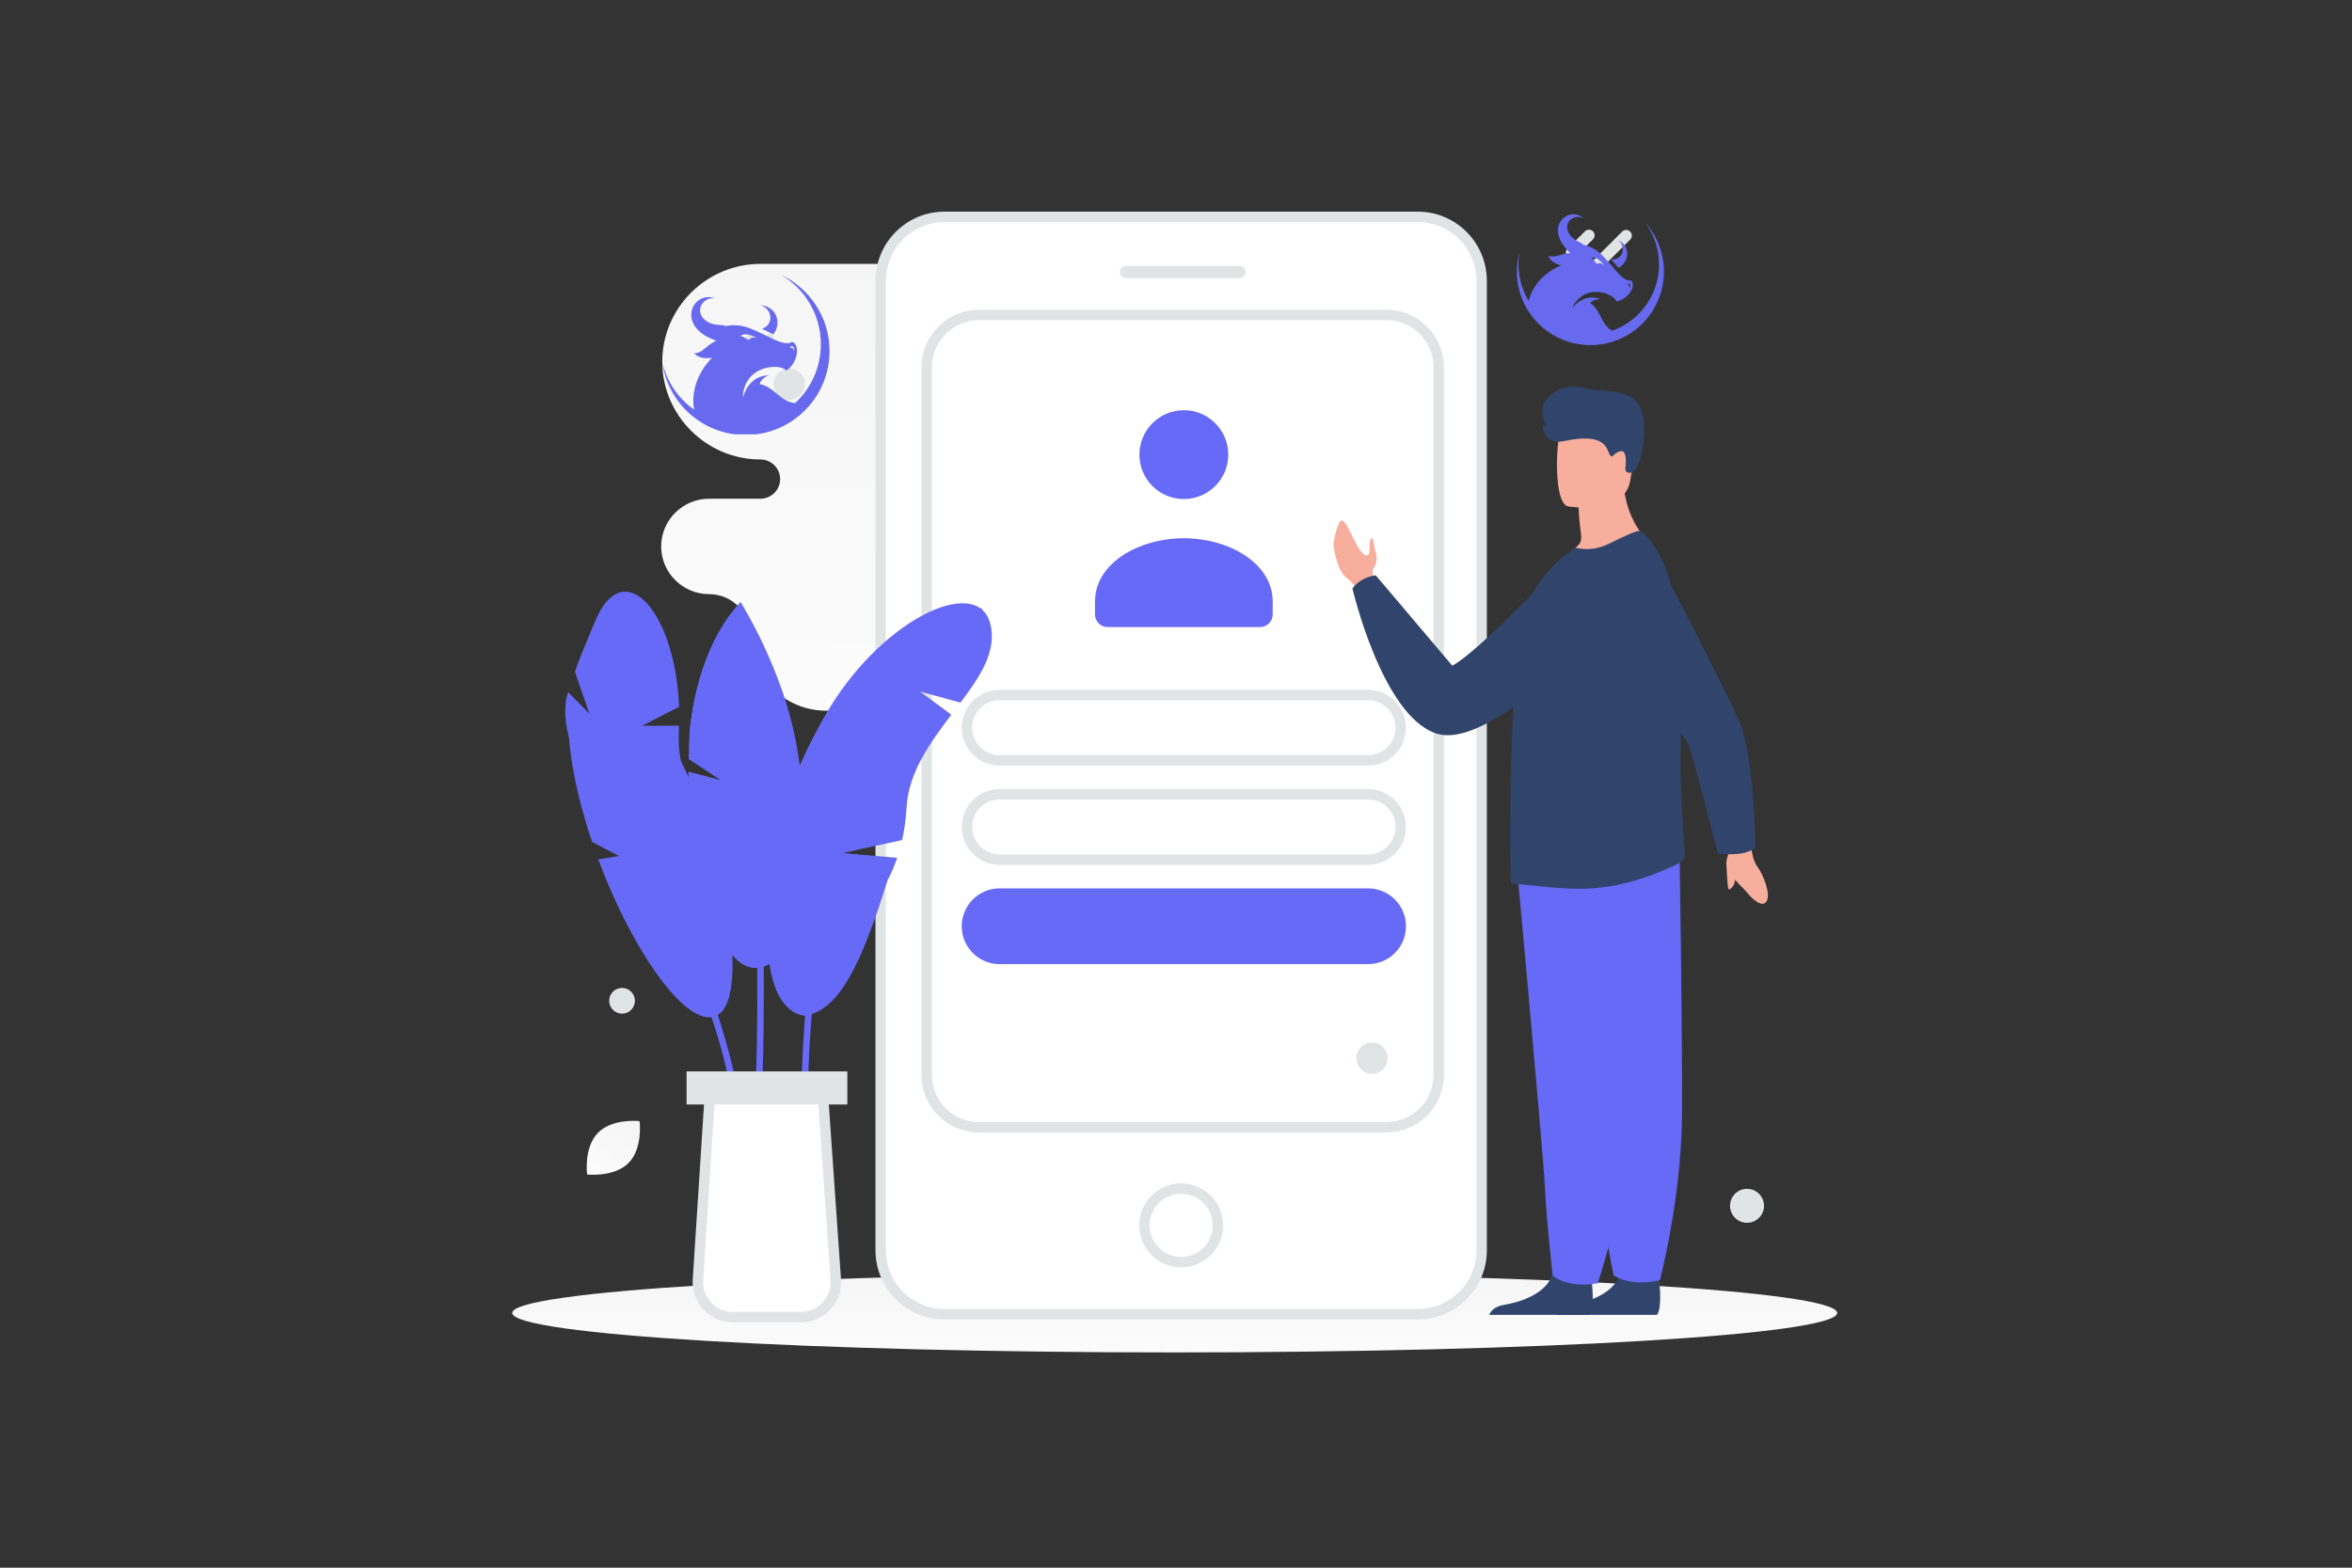
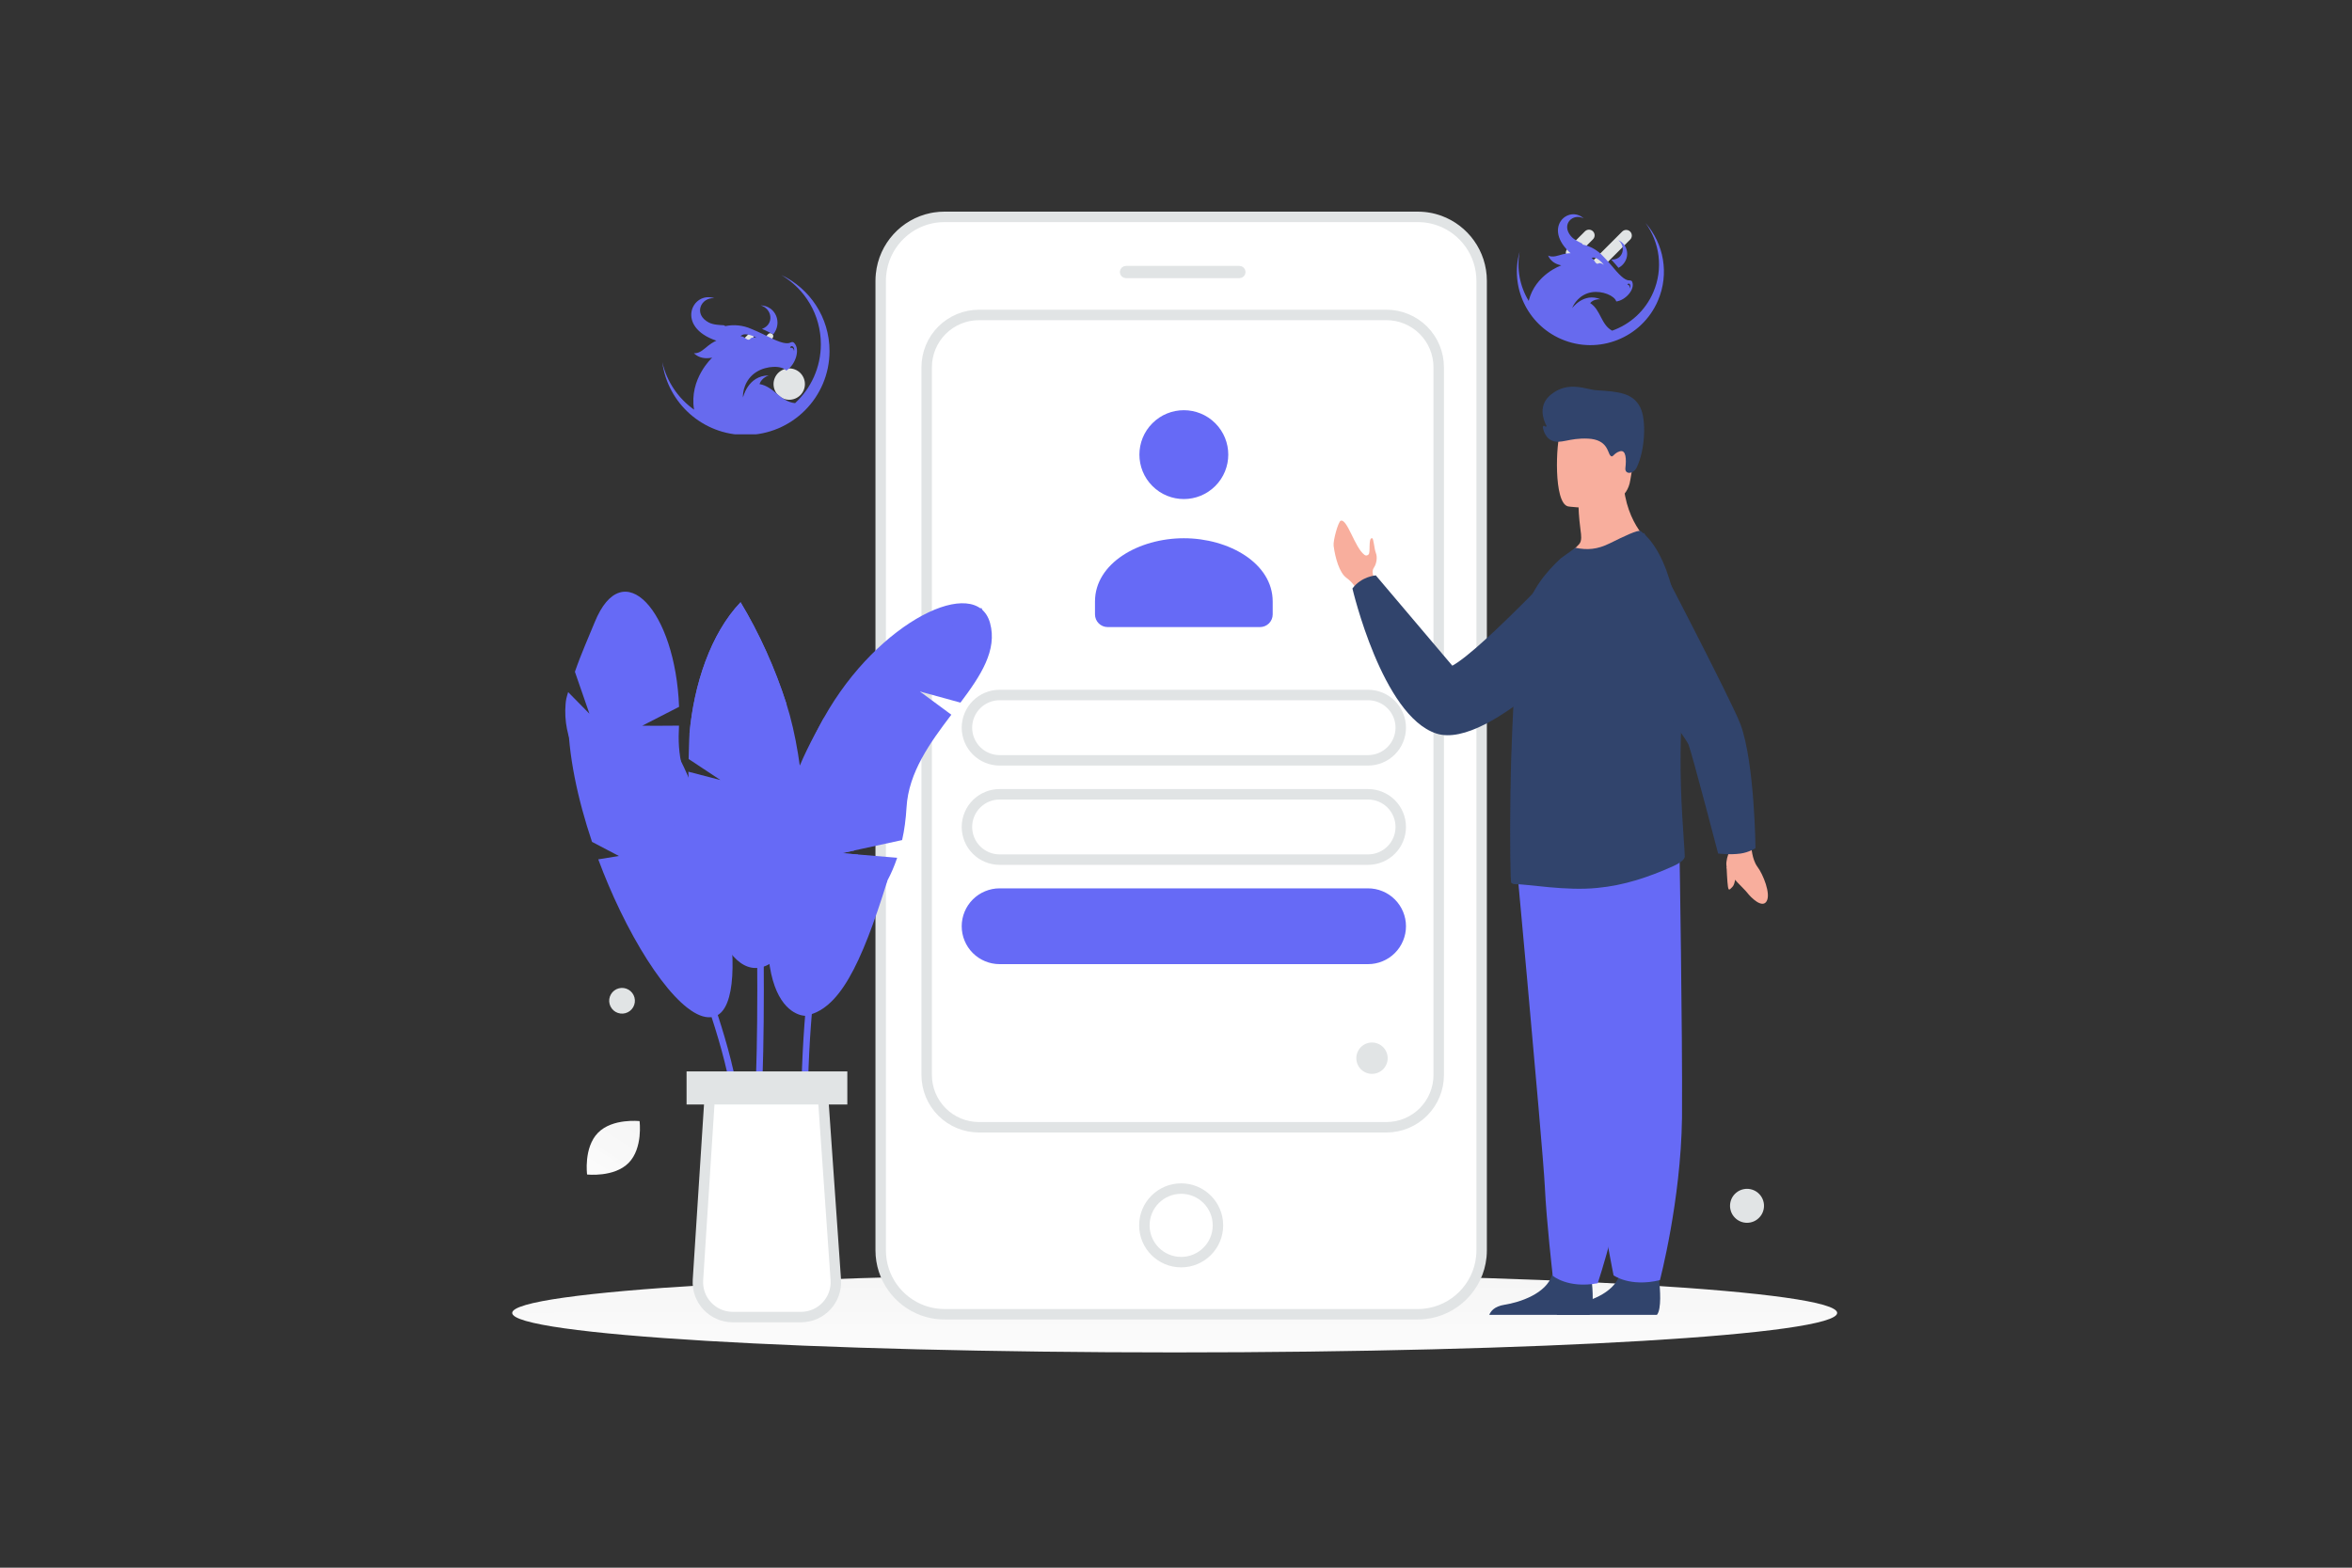
<svg xmlns="http://www.w3.org/2000/svg" width="900" zoomAndPan="magnify" viewBox="0 0 675 450" height="600" preserveAspectRatio="xMidYMid meet" version="1.0">
  <rect x="0" y="0" width="675" height="450" fill="#333333" stroke="none" />
  <defs>
    <clipPath id="fd5a177023">
      <path d="M 147 365 L 528 365 L 528 389 L 147 389 Z M 147 365 " clip-rule="nonzero" />
    </clipPath>
    <clipPath id="6c420fc3fa">
      <path d="M 337.125 388.207 C 442.129 388.207 527.25 383.133 527.25 376.875 C 527.25 370.617 442.129 365.543 337.125 365.543 C 232.121 365.543 147 370.617 147 376.875 C 147 383.133 232.121 388.207 337.125 388.207 Z M 337.125 388.207 " clip-rule="nonzero" />
    </clipPath>
    <linearGradient x1="460.298" gradientTransform="matrix(0.75, 0, 0, 0.75, 0, 0)" y1="517.776" x2="460.277" gradientUnits="userSpaceOnUse" y2="487.209" id="5c60dc5c77">
      <stop stop-opacity="1" stop-color="rgb(98.595%, 98.595%, 98.595%)" offset="0" />
      <stop stop-opacity="1" stop-color="rgb(98.434%, 98.434%, 98.434%)" offset="0.011" />
      <stop stop-opacity="1" stop-color="rgb(98.276%, 98.276%, 98.276%)" offset="0.125" />
      <stop stop-opacity="1" stop-color="rgb(98.116%, 98.116%, 98.116%)" offset="0.25" />
      <stop stop-opacity="1" stop-color="rgb(97.795%, 97.795%, 97.795%)" offset="0.375" />
      <stop stop-opacity="1" stop-color="rgb(97.475%, 97.475%, 97.475%)" offset="0.5" />
      <stop stop-opacity="1" stop-color="rgb(97.156%, 97.156%, 97.156%)" offset="0.625" />
      <stop stop-opacity="1" stop-color="rgb(96.835%, 96.835%, 96.835%)" offset="0.75" />
      <stop stop-opacity="1" stop-color="rgb(96.516%, 96.516%, 96.516%)" offset="0.875" />
      <stop stop-opacity="1" stop-color="rgb(96.196%, 96.196%, 96.196%)" offset="0.989" />
      <stop stop-opacity="1" stop-color="rgb(96.037%, 96.037%, 96.037%)" offset="1" />
    </linearGradient>
    <clipPath id="cfd50072fc">
      <path d="M 189 75 L 394 75 L 394 204 L 189 204 Z M 189 75 " clip-rule="nonzero" />
    </clipPath>
    <clipPath id="8af8fa091d">
-       <path d="M 218.238 75.75 C 202.742 75.75 190.062 88.379 190.062 103.82 C 190.062 119.258 202.742 131.891 218.238 131.891 C 221.344 131.891 223.891 134.426 223.891 137.523 C 223.891 140.621 221.344 143.156 218.238 143.156 L 203.496 143.156 C 195.938 143.156 189.75 149.32 189.75 156.852 C 189.75 164.383 195.938 170.547 203.496 170.547 C 210.031 170.547 215.383 175.879 215.383 182.391 C 215.383 194.277 225.141 204 237.07 204 L 364.387 204 C 379.883 204 392.559 191.371 392.559 175.93 C 392.559 160.492 379.883 147.859 364.387 147.859 L 361.66 147.859 C 358.551 147.859 356.008 145.328 356.008 142.227 C 356.008 139.129 358.551 136.594 361.66 136.594 L 380.004 136.594 C 387.562 136.594 393.75 130.43 393.75 122.898 C 393.75 115.375 387.578 109.219 380.035 109.203 L 365.273 109.203 C 358.734 109.203 353.387 103.871 353.387 97.359 C 353.387 85.473 343.625 75.75 331.695 75.75 Z M 218.238 75.75 " clip-rule="evenodd" />
-     </clipPath>
+       </clipPath>
    <linearGradient x1="394.105" gradientTransform="matrix(0.75, 0, 0, 0.75, 0, 0)" y1="272.958" x2="392.839" gradientUnits="userSpaceOnUse" y2="99.976" id="fd756f07e0">
      <stop stop-opacity="1" stop-color="rgb(98.595%, 98.595%, 98.595%)" offset="0" />
      <stop stop-opacity="1" stop-color="rgb(98.434%, 98.434%, 98.434%)" offset="0.012" />
      <stop stop-opacity="1" stop-color="rgb(98.276%, 98.276%, 98.276%)" offset="0.125" />
      <stop stop-opacity="1" stop-color="rgb(98.116%, 98.116%, 98.116%)" offset="0.25" />
      <stop stop-opacity="1" stop-color="rgb(97.795%, 97.795%, 97.795%)" offset="0.375" />
      <stop stop-opacity="1" stop-color="rgb(97.475%, 97.475%, 97.475%)" offset="0.5" />
      <stop stop-opacity="1" stop-color="rgb(97.156%, 97.156%, 97.156%)" offset="0.625" />
      <stop stop-opacity="1" stop-color="rgb(96.835%, 96.835%, 96.835%)" offset="0.75" />
      <stop stop-opacity="1" stop-color="rgb(96.516%, 96.516%, 96.516%)" offset="0.875" />
      <stop stop-opacity="1" stop-color="rgb(96.196%, 96.196%, 96.196%)" offset="0.988" />
      <stop stop-opacity="1" stop-color="rgb(96.036%, 96.036%, 96.036%)" offset="1" />
    </linearGradient>
    <clipPath id="0609802390">
      <path d="M 168 321 L 184 321 L 184 338 L 168 338 Z M 168 321 " clip-rule="nonzero" />
    </clipPath>
    <clipPath id="35fed31f18">
      <path d="M 180.418 333.797 C 176.262 338.027 168.488 337.133 168.488 337.133 C 168.488 337.133 167.461 329.383 171.621 325.156 C 175.777 320.926 183.547 321.812 183.547 321.812 C 183.547 321.812 184.574 329.566 180.418 333.797 Z M 180.418 333.797 " clip-rule="nonzero" />
    </clipPath>
    <linearGradient x1="226.024" gradientTransform="matrix(0.75, 0, 0, 0.75, 0, 0)" y1="452.45" x2="242.963" gradientUnits="userSpaceOnUse" y2="425.897" id="dcc0a84962">
      <stop stop-opacity="1" stop-color="rgb(98.732%, 98.732%, 98.732%)" offset="0" />
      <stop stop-opacity="1" stop-color="rgb(98.555%, 98.555%, 98.555%)" offset="0.125" />
      <stop stop-opacity="1" stop-color="rgb(98.201%, 98.201%, 98.201%)" offset="0.25" />
      <stop stop-opacity="1" stop-color="rgb(97.847%, 97.847%, 97.847%)" offset="0.375" />
      <stop stop-opacity="1" stop-color="rgb(97.493%, 97.493%, 97.493%)" offset="0.39" />
      <stop stop-opacity="1" stop-color="rgb(97.316%, 97.316%, 97.316%)" offset="0.5" />
      <stop stop-opacity="1" stop-color="rgb(97.139%, 97.139%, 97.139%)" offset="0.61" />
      <stop stop-opacity="1" stop-color="rgb(96.962%, 96.962%, 96.962%)" offset="0.625" />
      <stop stop-opacity="1" stop-color="rgb(96.785%, 96.785%, 96.785%)" offset="0.75" />
      <stop stop-opacity="1" stop-color="rgb(96.431%, 96.431%, 96.431%)" offset="0.875" />
      <stop stop-opacity="1" stop-color="rgb(96.077%, 96.077%, 96.077%)" offset="1" />
    </linearGradient>
    <clipPath id="d8ed0d030b">
      <path d="M 190.07 78.934 L 238.066 78.934 L 238.066 124.676 L 190.07 124.676 Z M 190.07 78.934 " clip-rule="nonzero" />
    </clipPath>
    <clipPath id="72cf50a31e">
      <path d="M 462 68 L 467 68 L 467 77 L 462 77 Z M 462 68 " clip-rule="nonzero" />
    </clipPath>
    <clipPath id="d5cd8399ac">
      <path d="M 444.801 52.133 L 483.363 68.773 L 467.316 105.957 L 428.754 89.316 Z M 444.801 52.133 " clip-rule="nonzero" />
    </clipPath>
    <clipPath id="9ca787775b">
      <path d="M 444.801 52.133 L 483.363 68.773 L 467.316 105.957 L 428.754 89.316 Z M 444.801 52.133 " clip-rule="nonzero" />
    </clipPath>
    <clipPath id="411f930e95">
      <path d="M 435 61 L 478 61 L 478 100 L 435 100 Z M 435 61 " clip-rule="nonzero" />
    </clipPath>
    <clipPath id="d5ccaabd05">
      <path d="M 444.801 52.133 L 483.363 68.773 L 467.316 105.957 L 428.754 89.316 Z M 444.801 52.133 " clip-rule="nonzero" />
    </clipPath>
    <clipPath id="42e3a8f88e">
      <path d="M 444.801 52.133 L 483.363 68.773 L 467.316 105.957 L 428.754 89.316 Z M 444.801 52.133 " clip-rule="nonzero" />
    </clipPath>
    <clipPath id="3b4c0394f9">
      <path d="M 444.793 52.145 L 483.367 68.789 L 467.441 105.699 L 428.867 89.055 Z M 444.793 52.145 " clip-rule="nonzero" />
    </clipPath>
  </defs>
  <g clip-path="url(#fd5a177023)">
    <g clip-path="url(#6c420fc3fa)">
      <path fill="url(#5c60dc5c77)" d="M 147 365.543 L 147 388.207 L 527.25 388.207 L 527.25 365.543 Z M 147 365.543 " fill-rule="nonzero" />
    </g>
  </g>
  <g clip-path="url(#cfd50072fc)">
    <g clip-path="url(#8af8fa091d)">
      <path fill="url(#fd756f07e0)" d="M 189.75 75.75 L 189.75 204 L 393.75 204 L 393.75 75.75 Z M 189.75 75.75 " fill-rule="nonzero" />
    </g>
  </g>
  <path stroke-linecap="butt" transform="matrix(0.75, 0, 0, 0.75, 0, 0)" fill-opacity="1" fill="#ffffff" fill-rule="nonzero" stroke-linejoin="miter" d="M 550.839 84.453 C 550.328 84.271 549.818 84.104 549.297 83.958 C 549.125 83.906 548.953 83.854 548.781 83.813 C 548.411 83.719 548.042 83.63 547.667 83.542 C 547.49 83.505 547.313 83.469 547.13 83.438 C 546.755 83.37 546.38 83.307 546.005 83.25 C 545.786 83.219 545.568 83.193 545.349 83.167 C 545.188 83.146 545.026 83.13 544.865 83.115 C 544.615 83.089 544.359 83.068 544.104 83.057 C 543.974 83.047 543.839 83.036 543.703 83.031 C 543.313 83.01 542.922 83 542.526 83 L 361.422 83 C 360.177 82.995 358.938 83.089 357.703 83.281 C 357.302 83.344 356.901 83.417 356.5 83.495 C 346.167 85.615 338.214 94.276 337.13 104.974 C 337.042 105.807 337 106.641 337 107.479 L 337 478.521 C 337 489.115 343.714 498.135 353.115 501.547 C 353.156 501.563 353.198 501.573 353.24 501.589 C 353.703 501.755 354.177 501.906 354.656 502.042 C 354.828 502.089 355 502.141 355.172 502.188 C 355.359 502.234 355.542 502.281 355.724 502.323 C 355.911 502.365 356.099 502.411 356.286 502.453 C 356.464 502.495 356.641 502.526 356.823 502.563 C 357.198 502.63 357.568 502.693 357.943 502.75 C 358.161 502.781 358.38 502.807 358.604 502.833 C 358.766 502.849 358.922 502.87 359.089 502.885 C 359.339 502.911 359.594 502.927 359.844 502.943 C 359.979 502.953 360.115 502.964 360.245 502.969 C 360.635 502.984 361.031 503 361.427 503 L 542.531 503 C 543.375 503 544.208 502.958 545.031 502.87 C 556.521 501.703 565.661 492.542 566.828 481.021 C 566.911 480.198 566.953 479.359 566.953 478.516 L 566.953 107.479 C 566.948 96.885 560.234 87.865 550.839 84.453 Z M 550.839 84.453 " stroke="#e1e4e5" stroke-width="4" stroke-opacity="1" stroke-miterlimit="4" />
  <path stroke-linecap="butt" transform="matrix(0.75, 0, 0, 0.75, 0, 0)" fill-opacity="1" fill="#ffffff" fill-rule="nonzero" stroke-linejoin="miter" d="M 451.974 483.057 C 459.75 483.057 466.052 476.755 466.052 468.979 C 466.052 461.203 459.75 454.901 451.974 454.901 C 444.198 454.901 437.896 461.203 437.896 468.979 C 437.896 476.755 444.198 483.057 451.974 483.057 Z M 451.974 483.057 " stroke="#e1e4e5" stroke-width="4" stroke-opacity="1" stroke-miterlimit="4" />
  <path stroke-linecap="butt" transform="matrix(0.75, 0, 0, 0.75, 0, 0)" fill-opacity="1" fill="#ffffff" fill-rule="nonzero" stroke-linejoin="miter" d="M 430.859 102.943 L 474.266 102.943 C 474.589 102.943 474.87 103.057 475.099 103.286 C 475.323 103.516 475.438 103.792 475.438 104.115 C 475.438 104.438 475.323 104.714 475.099 104.943 C 474.87 105.172 474.589 105.286 474.266 105.286 L 430.859 105.286 C 430.536 105.286 430.255 105.172 430.026 104.943 C 429.797 104.714 429.688 104.438 429.688 104.115 C 429.688 103.792 429.802 103.516 430.026 103.286 C 430.255 103.057 430.536 102.943 430.859 102.943 Z M 430.859 102.943 " stroke="#e1e4e5" stroke-width="2.346" stroke-opacity="1" stroke-miterlimit="4" />
  <path stroke-linecap="butt" transform="matrix(0.75, 0, 0, 0.75, 0, 0)" fill-opacity="1" fill="#ffffff" fill-rule="nonzero" stroke-linejoin="miter" d="M 374.599 120.542 L 530.526 120.542 C 531.839 120.542 533.135 120.667 534.427 120.922 C 535.714 121.182 536.964 121.557 538.177 122.063 C 539.391 122.563 540.542 123.182 541.635 123.911 C 542.729 124.641 543.74 125.469 544.667 126.396 C 545.594 127.328 546.422 128.339 547.151 129.427 C 547.885 130.521 548.5 131.672 549 132.885 C 549.505 134.099 549.885 135.349 550.141 136.641 C 550.396 137.927 550.526 139.229 550.526 140.542 L 550.526 411.438 C 550.526 412.75 550.396 414.052 550.141 415.339 C 549.885 416.63 549.505 417.88 549 419.094 C 548.5 420.307 547.885 421.458 547.151 422.547 C 546.422 423.641 545.594 424.651 544.667 425.578 C 543.74 426.51 542.729 427.339 541.635 428.068 C 540.542 428.797 539.391 429.411 538.177 429.917 C 536.964 430.417 535.714 430.797 534.427 431.052 C 533.135 431.307 531.839 431.438 530.526 431.438 L 374.599 431.438 C 373.286 431.438 371.984 431.307 370.698 431.052 C 369.411 430.797 368.161 430.417 366.948 429.917 C 365.734 429.411 364.578 428.797 363.49 428.068 C 362.396 427.339 361.385 426.51 360.458 425.578 C 359.531 424.651 358.698 423.641 357.969 422.547 C 357.24 421.458 356.625 420.307 356.12 419.094 C 355.62 417.88 355.24 416.63 354.984 415.339 C 354.729 414.052 354.599 412.75 354.599 411.438 L 354.599 140.542 C 354.599 139.229 354.729 137.927 354.984 136.641 C 355.24 135.349 355.62 134.099 356.125 132.885 C 356.625 131.672 357.24 130.521 357.969 129.427 C 358.698 128.339 359.531 127.328 360.458 126.396 C 361.385 125.469 362.396 124.641 363.49 123.911 C 364.578 123.182 365.734 122.563 366.948 122.063 C 368.161 121.557 369.411 121.182 370.698 120.922 C 371.984 120.667 373.286 120.542 374.599 120.542 Z M 374.599 120.542 " stroke="#e1e4e5" stroke-width="4" stroke-opacity="1" stroke-miterlimit="4" />
  <path fill="#666af6" d="M 314.25 172.723 L 314.25 176.359 C 314.25 176.844 314.344 177.309 314.527 177.754 C 314.715 178.199 314.977 178.594 315.316 178.934 C 315.66 179.277 316.055 179.539 316.5 179.723 C 316.945 179.906 317.41 180 317.895 180 L 361.605 180 C 362.09 180 362.555 179.906 363 179.723 C 363.445 179.539 363.84 179.277 364.184 178.934 C 364.523 178.594 364.785 178.199 364.973 177.754 C 365.156 177.309 365.25 176.844 365.25 176.359 L 365.25 172.664 C 365.25 161.652 352.652 154.5 339.75 154.5 C 326.848 154.5 314.25 161.656 314.25 172.664 M 330.734 121.484 C 325.754 126.465 325.754 134.535 330.734 139.516 C 335.715 144.496 343.785 144.496 348.766 139.516 C 353.746 134.535 353.746 126.465 348.766 121.484 C 343.785 116.504 335.715 116.504 330.734 121.484 Z M 330.734 121.484 " fill-opacity="1" fill-rule="evenodd" />
  <path stroke-linecap="butt" transform="matrix(0.75, 0, 0, 0.75, 0, 0)" fill-opacity="1" fill="#ffffff" fill-rule="nonzero" stroke-linejoin="miter" d="M 382.5 266 L 523.5 266 C 524.323 266 525.135 266.078 525.938 266.24 C 526.745 266.401 527.526 266.635 528.281 266.953 C 529.042 267.266 529.76 267.651 530.443 268.104 C 531.125 268.563 531.76 269.083 532.339 269.661 C 532.917 270.24 533.438 270.875 533.891 271.557 C 534.349 272.24 534.734 272.958 535.047 273.719 C 535.365 274.474 535.599 275.255 535.76 276.063 C 535.922 276.865 536 277.677 536 278.5 C 536 279.323 535.922 280.135 535.76 280.938 C 535.599 281.745 535.365 282.526 535.047 283.281 C 534.734 284.042 534.349 284.76 533.896 285.443 C 533.438 286.125 532.917 286.76 532.339 287.339 C 531.76 287.917 531.125 288.438 530.443 288.896 C 529.76 289.349 529.042 289.734 528.281 290.047 C 527.526 290.365 526.745 290.599 525.938 290.76 C 525.135 290.922 524.323 291 523.5 291 L 382.5 291 C 381.677 291 380.865 290.922 380.063 290.76 C 379.255 290.599 378.474 290.365 377.719 290.047 C 376.958 289.734 376.24 289.349 375.557 288.896 C 374.875 288.438 374.24 287.917 373.661 287.339 C 373.083 286.76 372.563 286.125 372.104 285.443 C 371.651 284.76 371.266 284.042 370.953 283.281 C 370.635 282.526 370.401 281.745 370.24 280.938 C 370.078 280.135 370 279.323 370 278.5 C 370 277.677 370.078 276.865 370.24 276.063 C 370.401 275.255 370.635 274.474 370.953 273.719 C 371.266 272.958 371.651 272.24 372.104 271.557 C 372.563 270.875 373.083 270.24 373.661 269.661 C 374.24 269.083 374.875 268.563 375.557 268.104 C 376.24 267.651 376.958 267.266 377.719 266.953 C 378.474 266.635 379.255 266.401 380.063 266.24 C 380.865 266.078 381.677 266 382.5 266 Z M 382.5 266 " stroke="#e1e4e5" stroke-width="4" stroke-opacity="1" stroke-miterlimit="4" />
  <path stroke-linecap="butt" transform="matrix(0.75, 0, 0, 0.75, 0, 0)" fill-opacity="1" fill="#ffffff" fill-rule="nonzero" stroke-linejoin="miter" d="M 382.5 304 L 523.5 304 C 524.323 304 525.135 304.078 525.938 304.24 C 526.745 304.401 527.526 304.635 528.281 304.953 C 529.042 305.266 529.76 305.651 530.443 306.104 C 531.125 306.563 531.76 307.083 532.339 307.661 C 532.917 308.24 533.438 308.875 533.891 309.557 C 534.349 310.24 534.734 310.958 535.047 311.719 C 535.365 312.474 535.599 313.255 535.76 314.063 C 535.922 314.865 536 315.677 536 316.5 C 536 317.323 535.922 318.135 535.76 318.938 C 535.599 319.745 535.365 320.526 535.047 321.281 C 534.734 322.042 534.349 322.76 533.896 323.443 C 533.438 324.125 532.917 324.76 532.339 325.339 C 531.76 325.917 531.125 326.438 530.443 326.896 C 529.76 327.349 529.042 327.734 528.281 328.047 C 527.526 328.365 526.745 328.599 525.938 328.76 C 525.135 328.922 524.323 329 523.5 329 L 382.5 329 C 381.677 329 380.865 328.922 380.063 328.76 C 379.255 328.599 378.474 328.365 377.719 328.047 C 376.958 327.734 376.24 327.349 375.557 326.896 C 374.875 326.438 374.24 325.917 373.661 325.339 C 373.083 324.76 372.563 324.125 372.104 323.443 C 371.651 322.76 371.266 322.042 370.953 321.281 C 370.635 320.526 370.401 319.745 370.24 318.938 C 370.078 318.135 370 317.323 370 316.5 C 370 315.677 370.078 314.865 370.24 314.063 C 370.401 313.255 370.635 312.474 370.953 311.719 C 371.266 310.958 371.651 310.24 372.104 309.557 C 372.563 308.875 373.083 308.24 373.661 307.661 C 374.24 307.083 374.875 306.563 375.557 306.104 C 376.24 305.651 376.958 305.266 377.719 304.953 C 378.474 304.635 379.255 304.401 380.063 304.24 C 380.865 304.078 381.677 304 382.5 304 Z M 382.5 304 " stroke="#e1e4e5" stroke-width="4" stroke-opacity="1" stroke-miterlimit="4" />
  <path stroke-linecap="butt" transform="matrix(0.75, 0, 0, 0.75, 0, 0)" fill-opacity="1" fill="#666af6" fill-rule="nonzero" stroke-linejoin="miter" d="M 382.5 342 L 523.5 342 C 524.323 342 525.135 342.078 525.938 342.24 C 526.745 342.401 527.526 342.635 528.281 342.953 C 529.042 343.266 529.76 343.651 530.443 344.104 C 531.125 344.563 531.76 345.078 532.339 345.661 C 532.917 346.24 533.438 346.875 533.891 347.557 C 534.349 348.24 534.734 348.958 535.047 349.719 C 535.365 350.474 535.599 351.255 535.76 352.063 C 535.922 352.865 536 353.677 536 354.5 C 536 355.323 535.922 356.135 535.76 356.938 C 535.599 357.745 535.365 358.526 535.047 359.281 C 534.734 360.042 534.349 360.76 533.896 361.443 C 533.438 362.125 532.917 362.76 532.339 363.339 C 531.76 363.917 531.125 364.438 530.443 364.896 C 529.76 365.349 529.042 365.734 528.281 366.047 C 527.526 366.365 526.745 366.599 525.938 366.76 C 525.135 366.922 524.323 367 523.5 367 L 382.5 367 C 381.677 367 380.865 366.922 380.063 366.76 C 379.255 366.599 378.474 366.365 377.719 366.047 C 376.958 365.734 376.24 365.349 375.557 364.896 C 374.875 364.438 374.24 363.917 373.661 363.339 C 373.083 362.76 372.563 362.125 372.104 361.443 C 371.651 360.76 371.266 360.042 370.953 359.281 C 370.635 358.526 370.401 357.745 370.24 356.938 C 370.078 356.135 370 355.323 370 354.5 C 370 353.677 370.078 352.865 370.24 352.063 C 370.401 351.255 370.635 350.474 370.953 349.719 C 371.266 348.958 371.651 348.24 372.104 347.557 C 372.563 346.875 373.083 346.24 373.661 345.661 C 374.24 345.078 374.875 344.563 375.557 344.104 C 376.24 343.651 376.958 343.266 377.719 342.953 C 378.474 342.635 379.255 342.401 380.063 342.24 C 380.865 342.078 381.677 342 382.5 342 Z M 382.5 342 " stroke="#666af6" stroke-width="4" stroke-opacity="1" stroke-miterlimit="4" />
  <path fill="#e1e4e5" d="M 237.594 231.605 L 235.496 231.605 C 234.988 231.605 234.582 231.195 234.582 230.691 L 234.582 228.594 C 234.582 228.086 234.992 227.68 235.496 227.68 L 237.594 227.68 C 238.094 227.68 238.508 228.094 238.508 228.594 L 238.508 230.691 C 238.512 231.195 238.098 231.605 237.594 231.605 Z M 230.324 231.605 L 228.227 231.605 C 227.727 231.605 227.312 231.195 227.312 230.691 L 227.312 228.594 C 227.312 228.086 227.727 227.68 228.227 227.68 L 230.324 227.68 C 230.828 227.68 231.238 228.094 231.238 228.594 L 231.238 230.691 C 231.238 231.195 230.828 231.605 230.324 231.605 Z M 223.051 231.605 L 220.957 231.605 C 220.453 231.605 220.039 231.195 220.039 230.691 L 220.039 228.594 C 220.039 228.086 220.453 227.68 220.957 227.68 L 223.051 227.68 C 223.555 227.68 223.969 228.094 223.969 228.594 L 223.969 230.691 C 223.973 231.195 223.559 231.605 223.051 231.605 Z M 215.785 231.605 L 213.688 231.605 C 213.184 231.605 212.773 231.195 212.773 230.691 L 212.773 228.594 C 212.773 228.086 213.184 227.68 213.688 227.68 L 215.785 227.68 C 216.289 227.68 216.703 228.094 216.703 228.594 L 216.703 230.691 C 216.699 230.945 216.609 231.16 216.43 231.336 C 216.254 231.516 216.035 231.605 215.785 231.605 Z M 208.516 231.605 L 206.418 231.605 C 205.914 231.605 205.5 231.195 205.5 230.691 L 205.5 228.594 C 205.5 228.086 205.914 227.68 206.418 227.68 L 208.516 227.68 C 209.02 227.68 209.43 228.094 209.43 228.594 L 209.43 230.691 C 209.43 231.195 209.02 231.605 208.516 231.605 Z M 230.059 223.68 L 227.961 223.68 C 227.461 223.68 227.047 223.27 227.047 222.766 L 227.047 220.664 C 227.047 220.164 227.461 219.75 227.961 219.75 L 230.059 219.75 C 230.566 219.75 230.973 220.164 230.973 220.664 L 230.973 222.762 C 230.977 223.016 230.887 223.23 230.707 223.41 C 230.527 223.59 230.312 223.68 230.059 223.68 Z M 222.789 223.68 L 220.695 223.68 C 220.191 223.68 219.777 223.27 219.777 222.766 L 219.777 220.664 C 219.777 220.164 220.191 219.75 220.695 219.75 L 222.789 219.75 C 223.293 219.75 223.703 220.164 223.703 220.664 L 223.703 222.762 C 223.707 223.016 223.617 223.23 223.438 223.41 C 223.262 223.59 223.043 223.68 222.789 223.68 Z M 215.52 223.68 L 213.426 223.68 C 212.918 223.68 212.508 223.27 212.508 222.766 L 212.508 220.664 C 212.508 220.164 212.918 219.75 213.426 219.75 L 215.52 219.75 C 216.023 219.75 216.438 220.164 216.438 220.664 L 216.438 222.762 C 216.438 223.27 216.023 223.68 215.52 223.68 Z M 223.051 240.121 L 220.957 240.121 C 220.453 240.121 220.039 239.707 220.039 239.203 L 220.039 237.109 C 220.039 236.602 220.453 236.195 220.957 236.195 L 223.051 236.195 C 223.555 236.195 223.969 236.605 223.969 237.109 L 223.969 239.203 C 223.973 239.707 223.559 240.121 223.051 240.121 Z M 215.785 240.121 L 213.688 240.121 C 213.184 240.121 212.773 239.707 212.773 239.203 L 212.773 237.109 C 212.773 236.602 213.184 236.195 213.688 236.195 L 215.785 236.195 C 216.289 236.195 216.703 236.605 216.703 237.109 L 216.703 239.203 C 216.699 239.457 216.609 239.672 216.43 239.852 C 216.25 240.027 216.035 240.117 215.785 240.121 Z M 215.785 240.121 " fill-opacity="1" fill-rule="evenodd" />
  <path fill="#e1e4e5" d="M 467.844 68.77 L 450.441 86.168 C 450.289 86.32 450.113 86.438 449.914 86.52 C 449.715 86.605 449.508 86.645 449.293 86.645 C 449.078 86.645 448.871 86.605 448.672 86.52 C 448.473 86.438 448.297 86.32 448.148 86.168 L 448.145 86.168 C 447.992 86.016 447.875 85.84 447.793 85.645 C 447.711 85.445 447.672 85.238 447.672 85.023 C 447.672 84.809 447.711 84.602 447.793 84.402 C 447.875 84.203 447.992 84.027 448.145 83.875 L 465.547 66.473 C 465.699 66.32 465.875 66.203 466.074 66.121 C 466.273 66.039 466.48 66 466.695 66 C 466.91 66 467.117 66.039 467.316 66.121 C 467.516 66.203 467.691 66.32 467.84 66.473 L 467.844 66.473 C 467.996 66.625 468.113 66.801 468.195 67 C 468.277 67.199 468.316 67.406 468.316 67.621 C 468.316 67.836 468.277 68.043 468.195 68.242 C 468.113 68.441 467.996 68.617 467.844 68.77 Z M 467.844 68.77 " fill-opacity="1" fill-rule="nonzero" />
  <path fill="#e1e4e5" d="M 457.164 68.691 L 452.145 73.711 C 451.992 73.863 451.816 73.98 451.617 74.062 C 451.422 74.145 451.215 74.188 451 74.188 C 450.781 74.188 450.574 74.145 450.379 74.062 C 450.18 73.98 450.004 73.863 449.852 73.711 C 449.699 73.559 449.582 73.383 449.5 73.184 C 449.418 72.984 449.375 72.777 449.375 72.562 C 449.375 72.348 449.418 72.141 449.5 71.941 C 449.582 71.742 449.699 71.566 449.852 71.414 L 454.867 66.398 C 455.02 66.246 455.195 66.129 455.395 66.047 C 455.594 65.965 455.801 65.922 456.016 65.922 C 456.23 65.922 456.438 65.965 456.637 66.047 C 456.836 66.129 457.012 66.246 457.164 66.398 C 457.316 66.551 457.434 66.727 457.516 66.926 C 457.598 67.121 457.641 67.328 457.641 67.547 C 457.641 67.762 457.598 67.969 457.516 68.164 C 457.434 68.363 457.316 68.539 457.164 68.691 Z M 457.164 68.691 " fill-opacity="1" fill-rule="nonzero" />
  <path fill="#e1e4e5" d="M 221.676 97.094 L 212.555 106.215 C 212.387 106.379 212.188 106.465 211.953 106.465 C 211.719 106.465 211.516 106.379 211.352 106.215 C 211.184 106.047 211.102 105.848 211.102 105.613 C 211.102 105.379 211.184 105.18 211.352 105.012 L 220.473 95.891 C 220.637 95.727 220.84 95.641 221.074 95.641 C 221.309 95.641 221.508 95.727 221.676 95.891 C 221.84 96.059 221.922 96.258 221.922 96.492 C 221.922 96.727 221.84 96.93 221.676 97.094 Z M 221.676 97.094 " fill-opacity="1" fill-rule="nonzero" />
  <path fill="#e1e4e5" d="M 216.078 97.055 L 213.445 99.684 C 213.281 99.852 213.082 99.934 212.844 99.934 C 212.609 99.934 212.41 99.852 212.242 99.684 C 212.078 99.52 211.996 99.316 211.996 99.082 C 211.996 98.848 212.078 98.648 212.242 98.48 L 214.875 95.852 C 215.039 95.684 215.242 95.602 215.477 95.602 C 215.711 95.602 215.91 95.684 216.078 95.852 C 216.242 96.02 216.328 96.219 216.328 96.453 C 216.328 96.688 216.242 96.887 216.078 97.055 Z M 216.078 97.055 " fill-opacity="1" fill-rule="nonzero" />
  <path fill="#e1e4e5" d="M 393.75 308.25 C 393.453 308.25 393.16 308.223 392.871 308.164 C 392.582 308.105 392.301 308.02 392.027 307.906 C 391.754 307.793 391.496 307.656 391.25 307.492 C 391.004 307.328 390.777 307.141 390.566 306.934 C 390.359 306.723 390.172 306.496 390.008 306.25 C 389.844 306.004 389.707 305.746 389.594 305.473 C 389.48 305.199 389.395 304.918 389.336 304.629 C 389.277 304.34 389.25 304.047 389.25 303.75 C 389.25 303.453 389.277 303.16 389.336 302.871 C 389.395 302.582 389.48 302.301 389.594 302.027 C 389.707 301.754 389.844 301.496 390.008 301.25 C 390.172 301.004 390.359 300.777 390.566 300.566 C 390.777 300.359 391.004 300.172 391.25 300.008 C 391.496 299.844 391.754 299.707 392.027 299.594 C 392.301 299.48 392.582 299.395 392.871 299.336 C 393.16 299.277 393.453 299.25 393.75 299.25 C 394.047 299.25 394.34 299.277 394.629 299.336 C 394.918 299.395 395.199 299.48 395.473 299.594 C 395.746 299.707 396.004 299.844 396.25 300.008 C 396.496 300.172 396.723 300.359 396.934 300.566 C 397.141 300.777 397.328 301.004 397.492 301.25 C 397.656 301.496 397.793 301.754 397.906 302.027 C 398.02 302.301 398.105 302.582 398.164 302.871 C 398.223 303.16 398.25 303.453 398.25 303.75 C 398.25 304.047 398.223 304.34 398.164 304.629 C 398.105 304.918 398.02 305.199 397.906 305.473 C 397.793 305.746 397.656 306.004 397.492 306.25 C 397.328 306.496 397.141 306.723 396.934 306.934 C 396.723 307.141 396.496 307.328 396.25 307.492 C 396.004 307.656 395.746 307.793 395.473 307.906 C 395.199 308.02 394.918 308.105 394.629 308.164 C 394.34 308.223 394.047 308.25 393.75 308.25 Z M 393.75 308.25 " fill-opacity="1" fill-rule="nonzero" />
  <path fill="#e1e4e5" d="M 226.5 114.75 C 226.203 114.75 225.91 114.723 225.621 114.664 C 225.332 114.605 225.051 114.52 224.777 114.406 C 224.504 114.293 224.246 114.156 224 113.992 C 223.754 113.828 223.527 113.641 223.316 113.434 C 223.109 113.223 222.922 112.996 222.758 112.75 C 222.594 112.504 222.457 112.246 222.344 111.973 C 222.23 111.699 222.145 111.418 222.086 111.129 C 222.027 110.84 222 110.547 222 110.25 C 222 109.953 222.027 109.66 222.086 109.371 C 222.145 109.082 222.23 108.801 222.344 108.527 C 222.457 108.254 222.594 107.996 222.758 107.75 C 222.922 107.504 223.109 107.277 223.316 107.066 C 223.527 106.859 223.754 106.672 224 106.508 C 224.246 106.344 224.504 106.207 224.777 106.094 C 225.051 105.98 225.332 105.895 225.621 105.836 C 225.91 105.777 226.203 105.75 226.5 105.75 C 226.797 105.75 227.09 105.777 227.379 105.836 C 227.668 105.895 227.949 105.98 228.223 106.094 C 228.496 106.207 228.754 106.344 229 106.508 C 229.246 106.672 229.473 106.859 229.684 107.066 C 229.891 107.277 230.078 107.504 230.242 107.75 C 230.406 107.996 230.543 108.254 230.656 108.527 C 230.77 108.801 230.855 109.082 230.914 109.371 C 230.973 109.66 231 109.953 231 110.25 C 231 110.547 230.973 110.84 230.914 111.129 C 230.855 111.418 230.77 111.699 230.656 111.973 C 230.543 112.246 230.406 112.504 230.242 112.75 C 230.078 112.996 229.891 113.223 229.684 113.434 C 229.473 113.641 229.246 113.828 229 113.992 C 228.754 114.156 228.496 114.293 228.223 114.406 C 227.949 114.52 227.668 114.605 227.379 114.664 C 227.09 114.723 226.797 114.75 226.5 114.75 Z M 226.5 114.75 " fill-opacity="1" fill-rule="nonzero" />
  <path fill="#e1e4e5" d="M 182.082 286.312 C 182.207 286.785 182.242 287.266 182.176 287.75 C 182.113 288.234 181.957 288.691 181.715 289.113 C 181.469 289.535 181.152 289.898 180.766 290.195 C 180.375 290.492 179.945 290.707 179.473 290.832 C 179 290.957 178.523 290.992 178.039 290.926 C 177.551 290.863 177.098 290.707 176.676 290.465 C 176.25 290.219 175.891 289.902 175.594 289.516 C 175.293 289.125 175.082 288.695 174.957 288.223 C 174.828 287.75 174.797 287.273 174.859 286.789 C 174.926 286.301 175.078 285.848 175.324 285.426 C 175.566 285 175.883 284.641 176.273 284.344 C 176.66 284.043 177.09 283.832 177.562 283.707 C 178.035 283.578 178.516 283.547 179 283.609 C 179.484 283.676 179.941 283.828 180.363 284.074 C 180.785 284.316 181.148 284.633 181.445 285.023 C 181.742 285.41 181.957 285.84 182.082 286.312 Z M 182.082 286.312 " fill-opacity="1" fill-rule="nonzero" />
  <path fill="#f8ae9d" d="M 382.738 156.672 C 383.191 160.176 384.406 164.402 386.371 165.836 C 388.602 167.465 389.289 169.191 389.289 169.191 L 391.555 168.496 L 394.262 167.66 C 394.262 167.66 394.266 167.383 394.246 166.926 C 394.227 166.316 394.18 165.711 394.102 165.109 C 394.102 165.109 393.586 164 394.309 162.922 C 395.035 161.844 395.367 160 394.855 158.707 C 394.352 157.422 394.246 154.508 393.766 154.484 C 392.605 154.418 393.398 158.57 392.758 159.156 C 392.184 159.691 391.688 159.348 391.602 159.273 L 391.582 159.262 C 388.77 157.16 386.691 148.863 384.777 149.477 C 384.066 149.703 382.543 155.184 382.738 156.672 Z M 497.043 242.898 C 497.043 242.898 494.645 247.055 495.719 249.449 C 496.793 251.848 500.512 255.043 501.473 256.297 C 502.43 257.547 505.676 260.855 506.984 258.727 C 508.289 256.605 505.98 250.957 504.383 248.832 C 502.781 246.699 502.629 243.039 502.629 243.039 Z M 497.043 242.898 " fill-opacity="1" fill-rule="nonzero" />
  <path fill="#f8ae9d" d="M 495.508 248.758 C 495.508 248.758 495.691 253.336 495.91 254.559 C 496.129 255.781 496.344 255.406 497.18 254.586 C 498.02 253.766 498.008 251.367 498.32 251.211 C 498.637 251.051 495.508 248.758 495.508 248.758 Z M 495.508 248.758 " fill-opacity="1" fill-rule="nonzero" />
  <path fill="#31446c" d="M 453.52 156.172 C 453.52 156.172 425.52 186.355 416.801 191.086 L 394.84 165.16 C 394.84 165.16 390.715 165.449 388.133 168.926 C 388.133 168.926 396.656 205.488 412.203 210.551 C 427.75 215.617 459.445 180.016 459.445 180.016 Z M 427.41 377.418 L 456.164 377.418 C 457.547 375.789 457.039 369.777 456.832 367.812 C 456.789 367.414 456.758 367.188 456.758 367.188 C 456.758 367.188 446.938 359.605 445.59 365.41 C 445.551 365.594 445.5 365.77 445.445 365.949 C 443.746 371.379 436.125 373.844 431.727 374.535 C 428.863 374.98 427.805 376.414 427.41 377.418 Z M 427.41 377.418 " fill-opacity="1" fill-rule="nonzero" />
  <path fill="#31446c" d="M 446.77 377.418 L 475.523 377.418 C 476.906 375.789 476.398 369.777 476.191 367.812 C 476.145 367.414 476.117 367.188 476.117 367.188 C 476.117 367.188 466.297 359.605 464.949 365.41 C 464.91 365.594 464.859 365.77 464.805 365.949 C 463.105 371.379 455.484 373.848 451.086 374.535 C 448.223 374.98 447.164 376.414 446.77 377.418 Z M 446.77 377.418 " fill-opacity="1" fill-rule="nonzero" />
  <path fill="#666af6" d="M 435.266 248.133 C 435.266 248.133 436.641 263.012 438.258 280.895 C 440.453 305.188 443.094 335.027 443.355 340.68 C 443.809 350.5 445.617 366.199 445.617 366.199 C 445.617 366.199 449.918 369.93 458.52 368.355 C 458.52 368.355 466.188 345.941 468.375 322.223 L 468.477 321.051 C 470.516 296.91 473.68 246.066 473.68 246.066 Z M 435.266 248.133 " fill-opacity="1" fill-rule="nonzero" />
  <path fill="#666af6" d="M 443.062 249.152 C 443.062 249.152 445.656 263.883 448.734 281.59 C 452.918 305.645 458.004 335.195 458.723 340.809 C 459.969 350.555 463.074 366.078 463.074 366.078 C 463.074 366.078 467.746 369.539 476.379 367.465 C 476.379 367.465 482.387 344.695 482.715 320.957 L 482.723 319.785 C 482.863 295.629 482.008 244.828 482.008 244.828 Z M 443.062 249.152 " fill-opacity="1" fill-rule="nonzero" />
  <path fill="#f8ae9d" d="M 447.52 161.609 C 457.398 164.727 473.703 155.934 473.703 155.934 C 473.703 155.934 465.387 149.469 465.863 135.25 L 458.223 141.41 L 453.031 145.59 C 453.031 145.59 453.055 148.059 453.621 152.379 C 453.773 153.512 454.047 155.289 453.195 156.199 C 449.887 159.73 447.52 161.609 447.52 161.609 Z M 447.52 161.609 " fill-opacity="1" fill-rule="nonzero" />
  <path fill="#f8ae9d" d="M 450.012 145.359 C 450.012 145.359 466.336 148.07 467.867 137.879 C 469.398 127.688 472.535 121.172 462.18 119.012 C 451.824 116.852 449.207 120.43 447.871 123.707 C 446.531 126.984 445.809 144.391 450.012 145.359 Z M 450.012 145.359 " fill-opacity="1" fill-rule="nonzero" />
  <path fill="#31446c" d="M 433.723 253.406 C 434.023 253.652 434.367 253.801 434.766 253.801 C 438.477 253.75 449.297 255.812 458.453 254.871 C 466.172 254.129 473.008 251.844 480.34 248.559 C 481.316 248.117 483.559 246.922 483.508 245.832 C 483.477 244.641 483.359 242.914 483.207 240.734 C 482.688 233.16 481.785 220.133 482.668 205.105 C 482.824 202.305 482.91 199.531 482.922 196.797 C 482.996 176.43 478.961 158.516 470.84 152.453 C 470.145 151.957 465.891 154.039 461.98 155.965 C 458.367 157.746 455.535 157.934 452.121 157.242 L 447.93 160.266 C 443.773 164.125 439.219 169.375 437.238 177.34 C 435.555 184.121 434.566 196.344 434.023 209.012 C 433.777 214.754 433.578 220.547 433.527 226.035 L 433.527 226.23 C 433.477 226.773 433.477 227.371 433.477 227.914 C 433.281 242.023 433.477 253.207 433.723 253.406 Z M 433.723 253.406 " fill-opacity="1" fill-rule="nonzero" />
  <path fill="#31446c" d="M 499.492 245.016 C 496.395 245.438 493.086 245 493.086 245 C 493.086 245 485.617 216.379 484.594 213.746 C 483.57 211.113 459.484 179.242 459.484 179.242 L 471.809 152.922 C 471.809 152.922 497.062 201.23 499.52 207.957 C 503.582 219.066 503.805 243.469 503.805 243.469 C 503.805 243.469 501.926 244.688 499.492 245.016 Z M 469.703 134.227 C 468.816 136.066 466.238 136.336 466.473 134.312 C 466.746 132.004 466.742 128.988 464.867 129.547 C 462.992 130.109 462.895 131.613 462.125 130.734 C 461.355 129.859 461.344 126.164 455.758 125.906 C 450.176 125.648 447.91 127.59 445.316 126.449 C 443.762 125.766 443.086 124.082 442.797 122.844 C 442.715 122.492 442.973 122 443.207 122.277 C 443.426 122.535 443.984 122.52 443.824 122.219 C 442.844 120.352 441.371 116.277 445.121 113.242 C 450.137 109.184 455.246 111.84 458.148 112.016 C 464.543 112.402 468.672 112.785 470.758 116.984 C 472.488 120.473 472.191 129.082 469.703 134.227 Z M 469.703 134.227 " fill-opacity="1" fill-rule="nonzero" />
  <g clip-path="url(#0609802390)">
    <g clip-path="url(#35fed31f18)">
      <path fill="url(#dcc0a84962)" d="M 167.461 320.926 L 167.461 338.027 L 184.574 338.027 L 184.574 320.926 Z M 167.461 320.926 " fill-rule="nonzero" />
    </g>
  </g>
  <path fill="#e1e4e5" d="M 506.25 346.125 C 506.25 346.445 506.219 346.762 506.156 347.074 C 506.094 347.391 506 347.695 505.879 347.992 C 505.758 348.285 505.605 348.566 505.43 348.832 C 505.25 349.098 505.047 349.348 504.82 349.57 C 504.598 349.797 504.348 350 504.082 350.18 C 503.816 350.355 503.535 350.508 503.242 350.629 C 502.945 350.75 502.641 350.844 502.324 350.906 C 502.012 350.969 501.695 351 501.375 351 C 501.055 351 500.738 350.969 500.426 350.906 C 500.109 350.844 499.805 350.75 499.508 350.629 C 499.215 350.508 498.934 350.355 498.668 350.18 C 498.398 350 498.152 349.797 497.93 349.57 C 497.703 349.348 497.5 349.098 497.32 348.832 C 497.145 348.566 496.992 348.285 496.871 347.992 C 496.75 347.695 496.656 347.391 496.594 347.074 C 496.531 346.762 496.5 346.445 496.5 346.125 C 496.5 345.805 496.531 345.488 496.594 345.176 C 496.656 344.859 496.75 344.555 496.871 344.258 C 496.992 343.965 497.145 343.684 497.32 343.418 C 497.5 343.148 497.703 342.902 497.93 342.68 C 498.152 342.453 498.398 342.25 498.668 342.07 C 498.934 341.895 499.215 341.742 499.508 341.621 C 499.805 341.5 500.109 341.406 500.426 341.344 C 500.738 341.281 501.055 341.25 501.375 341.25 C 501.695 341.25 502.012 341.281 502.324 341.344 C 502.641 341.406 502.945 341.5 503.242 341.621 C 503.535 341.742 503.816 341.895 504.082 342.07 C 504.348 342.25 504.598 342.453 504.82 342.68 C 505.047 342.902 505.25 343.148 505.43 343.418 C 505.605 343.684 505.758 343.965 505.879 344.258 C 506 344.555 506.094 344.859 506.156 345.176 C 506.219 345.488 506.25 345.805 506.25 346.125 Z M 506.25 346.125 " fill-opacity="1" fill-rule="nonzero" />
  <path fill="#666af6" d="M 275.641 201.684 L 264.012 198.496 L 273.023 205.156 C 267 213.094 260.738 221.672 260.164 231.785 C 259.965 235.09 259.566 238.219 258.898 241.141 L 245.168 244.121 L 241.586 244.891 L 246.176 245.273 L 257.48 246.223 C 256.691 248.555 255.758 250.746 254.672 252.773 C 249.602 262.309 240.703 290.004 231.004 291.555 L 230.996 291.555 C 230.699 290.965 216.816 263.66 229.633 221.898 C 231.297 216.52 233.492 211.367 236.219 206.441 C 236.305 206.281 236.391 206.129 236.477 205.977 C 252.047 178.168 280.273 164.68 284.141 178.863 C 286.262 186.629 281.484 193.926 275.641 201.684 Z M 275.641 201.684 " fill-opacity="1" fill-rule="nonzero" />
  <path fill="#666af6" d="M 254.676 252.793 C 247.031 277.344 240.703 290.023 231.004 291.574 L 230.996 291.574 C 230.605 291.574 209.363 291.27 227.844 224.535 C 229.398 218.949 233.48 211.371 236.219 206.461 C 236.305 206.301 236.391 206.148 236.477 205.996 C 235.641 213.027 235.258 223.508 238.344 232.996 C 238.344 232.996 240.465 238.336 245.168 244.141 L 241.586 244.91 L 246.176 245.293 C 248.449 247.91 251.266 250.574 254.676 252.793 Z M 254.676 252.793 " fill-opacity="1" fill-rule="nonzero" />
  <path stroke-linecap="butt" transform="matrix(0.75, 0, 0, 0.75, 0, 0)" fill="none" stroke-linejoin="miter" d="M 307.802 431.516 C 306.901 304.292 352.078 243.37 376.021 233.849 " stroke="#666af6" stroke-width="2.5" stroke-opacity="1" stroke-miterlimit="10" />
  <path fill="#666af6" d="M 230.777 233.156 L 224.391 238.914 L 230.93 236.934 C 231.422 256.961 227.809 275.992 218.09 277.746 C 205.203 280.098 197.988 245.719 197.543 221.508 L 206.754 223.906 L 197.629 217.871 C 197.676 216.367 197.762 212 197.875 210.668 C 199.152 196.43 203.938 181.906 212.531 172.867 C 217.879 181.707 222.449 191.898 225.684 201.988 C 228.398 210.422 230.223 221.785 230.777 233.156 Z M 230.777 233.156 " fill-opacity="1" fill-rule="nonzero" />
  <path fill="#666af6" d="M 197.867 210.668 L 225.684 201.988 C 222.457 191.898 217.871 181.715 212.531 172.867 C 203.949 181.906 199.141 196.43 197.867 210.668 Z M 197.867 210.668 " fill-opacity="1" fill-rule="nonzero" />
  <path stroke-linecap="butt" transform="matrix(0.75, 0, 0, 0.75, 0, 0)" fill="none" stroke-linejoin="miter" d="M 285.469 236.974 C 290.547 290.536 292.688 392.432 289.609 429.208 " stroke="#666af6" stroke-width="2.5" stroke-opacity="1" stroke-miterlimit="10" />
  <path fill="#666af6" d="M 205.434 291.648 C 198.086 294.656 185.742 278.676 176.242 257.738 C 175.691 256.512 175.152 255.277 174.625 254.039 C 173.59 251.605 172.613 249.148 171.695 246.672 L 177.621 245.711 L 169.902 241.656 C 165.746 229.293 163.016 216.465 163.031 205.5 L 191.461 211.191 C 198.219 222.27 203.727 237.68 206.992 252.078 L 204.07 260.5 L 208.164 257.684 C 211.41 274.785 211.105 289.336 205.434 291.648 Z M 205.434 291.648 " fill-opacity="1" fill-rule="nonzero" />
  <path stroke-linecap="butt" transform="matrix(0.75, 0, 0, 0.75, 0, 0)" fill="none" stroke-linejoin="miter" d="M 228.583 282.453 C 256.396 340.708 284.177 405.365 281.927 432.885 " stroke="#666af6" stroke-width="2.5" stroke-opacity="1" stroke-miterlimit="10" />
  <path fill="#666af6" d="M 210.227 239.441 C 210.227 239.441 201.793 235.359 197.387 225.078 L 180.578 222.914 L 196.043 221.191 C 195.117 217.891 194.605 214.117 194.82 209.758 C 194.844 209.266 194.84 208.785 194.867 208.293 C 190.504 208.375 184.867 208.324 184.336 208.305 L 194.887 202.895 C 193.859 175.426 178.785 158.59 170.656 178.648 C 168.996 182.762 166.891 187.344 164.992 192.832 L 169.164 204.883 L 163.051 198.664 C 162.504 200.453 162.418 200.934 162.32 202.062 C 161.461 211.871 166.395 221.285 174.633 226.723 C 184.953 233.504 200.762 242.293 210.227 239.441 Z M 210.227 239.441 " fill-opacity="1" fill-rule="nonzero" />
  <path stroke-linecap="butt" transform="matrix(0.75, 0, 0, 0.75, 0, 0)" fill-opacity="1" fill="#ffffff" fill-rule="nonzero" stroke-linejoin="miter" d="M 267.073 489.875 L 271.672 418.391 L 314.844 418.391 L 319.818 489.807 C 320.349 497.526 314.234 504.078 306.495 504.078 L 280.391 504.078 C 272.677 504.078 266.578 497.568 267.073 489.875 Z M 267.073 489.875 " stroke="#e1e4e5" stroke-width="4" stroke-opacity="1" stroke-miterlimit="4" />
  <path stroke-linecap="butt" transform="matrix(0.75, 0, 0, 0.75, 0, 0)" fill-opacity="1" fill="#e1e4e5" fill-rule="nonzero" stroke-linejoin="miter" d="M 264.719 412.057 L 322.234 412.057 L 322.234 420.724 L 264.719 420.724 Z M 264.719 412.057 " stroke="#e1e4e5" stroke-width="4" stroke-opacity="1" stroke-miterlimit="4" />
  <path fill="#676aee" d="M 218.68 94.414 C 219.289 94.672 219.895 94.941 220.484 95.246 C 220.977 95.5 221.461 95.738 221.926 95.961 C 224.551 92.707 222.688 87.832 218.289 87.645 C 221.664 88.652 222.246 93.102 218.68 94.414 " fill-opacity="1" fill-rule="nonzero" />
  <g clip-path="url(#d8ed0d030b)">
    <path fill="#676aee" d="M 213.879 95.961 C 215.441 95.961 217.125 96.973 217.125 96.973 C 215.117 96.559 215.543 97.52 214.832 97.52 C 214.352 97.52 213.867 97.008 213.391 96.742 C 212.973 96.508 212.531 96.52 212.531 96.52 C 212.531 96.52 212.906 95.961 213.879 95.961 Z M 227.875 99.969 C 227.992 100.312 227.875 100.758 227.875 100.758 C 227.715 99.488 226.754 99.883 226.754 99.883 C 226.875 99.113 227.625 99.234 227.875 99.969 Z M 224.207 78.934 C 231.012 82.941 235.574 90.34 235.574 98.805 C 235.574 105.488 232.73 111.508 228.184 115.715 C 223.973 115.34 222.125 110.941 217.973 110.25 C 218.59 108.352 220.648 107.766 220.648 107.766 C 214.613 107.766 213.227 114.117 213.227 114.117 C 213.109 112.758 213.633 108.969 217.047 106.793 C 220.039 104.887 224.383 104.883 225.637 106.379 C 228.277 104.832 229.816 100.184 227.836 98.359 C 227.555 98.098 227.184 98.176 226.836 98.336 C 225.418 99.008 222.875 97.906 219.059 95.949 C 217.953 95.379 216.793 94.938 215.656 94.426 C 213.312 93.367 210.625 93.078 208.105 93.617 C 208.105 93.617 208.004 93.387 207.68 93.363 C 206.785 93.293 204.836 93.297 203.445 92.586 C 198.898 90.254 201.109 85.297 205.031 85.598 C 198.598 83.438 193.789 93.84 205.59 97.789 C 205.59 97.789 204.555 98.219 203.301 99.191 C 202.152 100.078 200.863 101.516 199.133 101.406 C 200.598 102.754 202.352 103.07 204.395 102.656 C 204.395 102.656 197.715 108.73 199.188 117.59 C 194.66 114.367 191.348 109.551 190.07 103.957 C 191.633 115.758 201.734 124.863 213.965 124.863 C 227.277 124.863 238.066 114.07 238.066 100.758 C 238.066 91.109 232.398 82.785 224.207 78.934 " fill-opacity="1" fill-rule="nonzero" />
  </g>
  <g clip-path="url(#72cf50a31e)">
    <g clip-path="url(#d5cd8399ac)">
      <g clip-path="url(#9ca787775b)">
        <path fill="#676aee" d="M 462.418 74.504 C 462.816 74.926 463.211 75.352 463.578 75.801 C 463.891 76.176 464.195 76.535 464.492 76.879 C 467.727 75.172 467.918 70.605 464.449 68.93 C 466.812 70.91 465.738 74.691 462.418 74.504 " fill-opacity="1" fill-rule="nonzero" />
      </g>
    </g>
  </g>
  <g clip-path="url(#411f930e95)">
    <g clip-path="url(#d5ccaabd05)">
      <g clip-path="url(#42e3a8f88e)">
        <g clip-path="url(#3b4c0394f9)">
          <path fill="#676aee" d="M 458.023 74.086 C 459.277 74.629 460.281 76.023 460.281 76.023 C 458.809 74.992 458.82 75.914 458.25 75.668 C 457.863 75.5 457.648 74.922 457.359 74.543 C 457.105 74.211 456.75 74.066 456.75 74.066 C 456.75 74.066 457.238 73.75 458.023 74.086 Z M 467.879 82.16 C 467.855 82.477 467.605 82.793 467.605 82.793 C 467.918 81.719 467.012 81.703 467.012 81.703 C 467.375 81.125 467.934 81.484 467.879 82.16 Z M 472.23 63.984 C 476.305 69.562 477.41 77.09 474.473 83.895 C 472.156 89.266 467.781 93.113 462.668 94.922 C 459.418 93.156 459.457 88.984 456.355 86.984 C 457.516 85.676 459.367 85.918 459.367 85.918 C 454.52 83.828 451.203 88.449 451.203 88.449 C 451.582 87.316 453.316 84.453 456.812 83.891 C 459.879 83.395 463.371 84.898 463.859 86.535 C 466.516 86.207 469.367 83.004 468.406 80.852 C 468.273 80.547 467.945 80.477 467.613 80.488 C 466.238 80.535 464.578 78.77 462.191 75.871 C 461.5 75.031 460.719 74.273 459.984 73.469 C 458.469 71.805 456.406 70.641 454.199 70.199 C 454.199 70.199 454.195 69.98 453.941 69.848 C 453.246 69.484 451.68 68.809 450.809 67.754 C 447.965 64.305 451.461 61.09 454.508 62.691 C 450.086 58.723 442.613 65.414 450.727 72.68 C 450.727 72.68 449.746 72.668 448.402 73.012 C 447.172 73.324 445.637 74.035 444.285 73.348 C 444.996 74.938 446.293 75.801 448.078 76.176 C 448.078 76.176 440.605 78.742 438.719 86.375 C 436.195 82.215 435.203 77.191 436.117 72.254 C 433.281 82.281 438.242 93.102 448.07 97.34 C 458.766 101.957 471.184 97.027 475.797 86.328 C 479.145 78.574 477.477 69.918 472.23 63.984 " fill-opacity="1" fill-rule="nonzero" />
        </g>
      </g>
    </g>
  </g>
</svg>